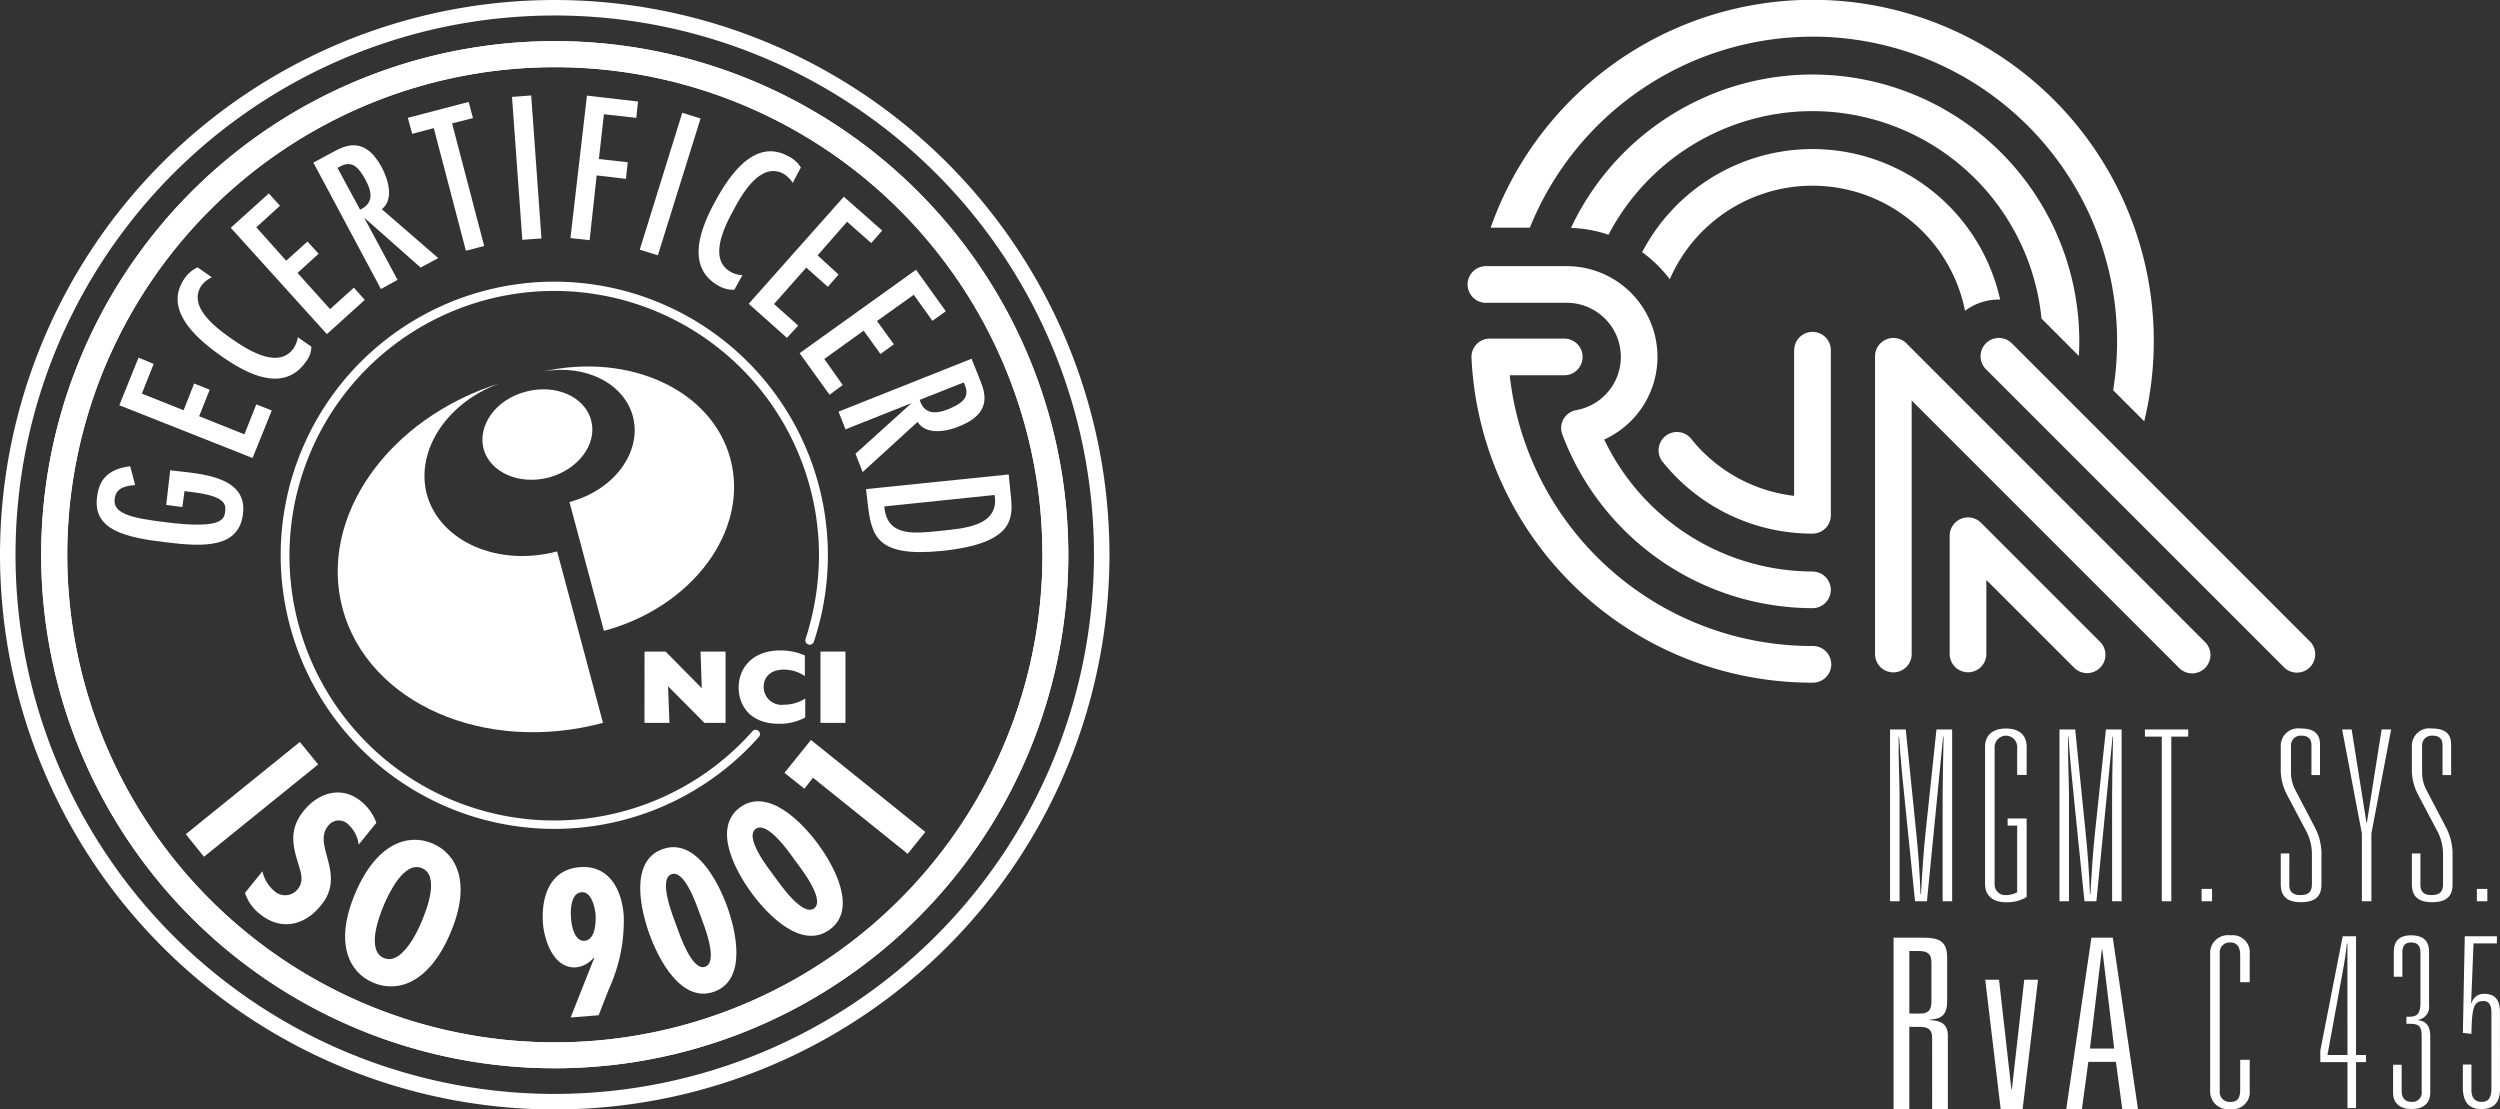
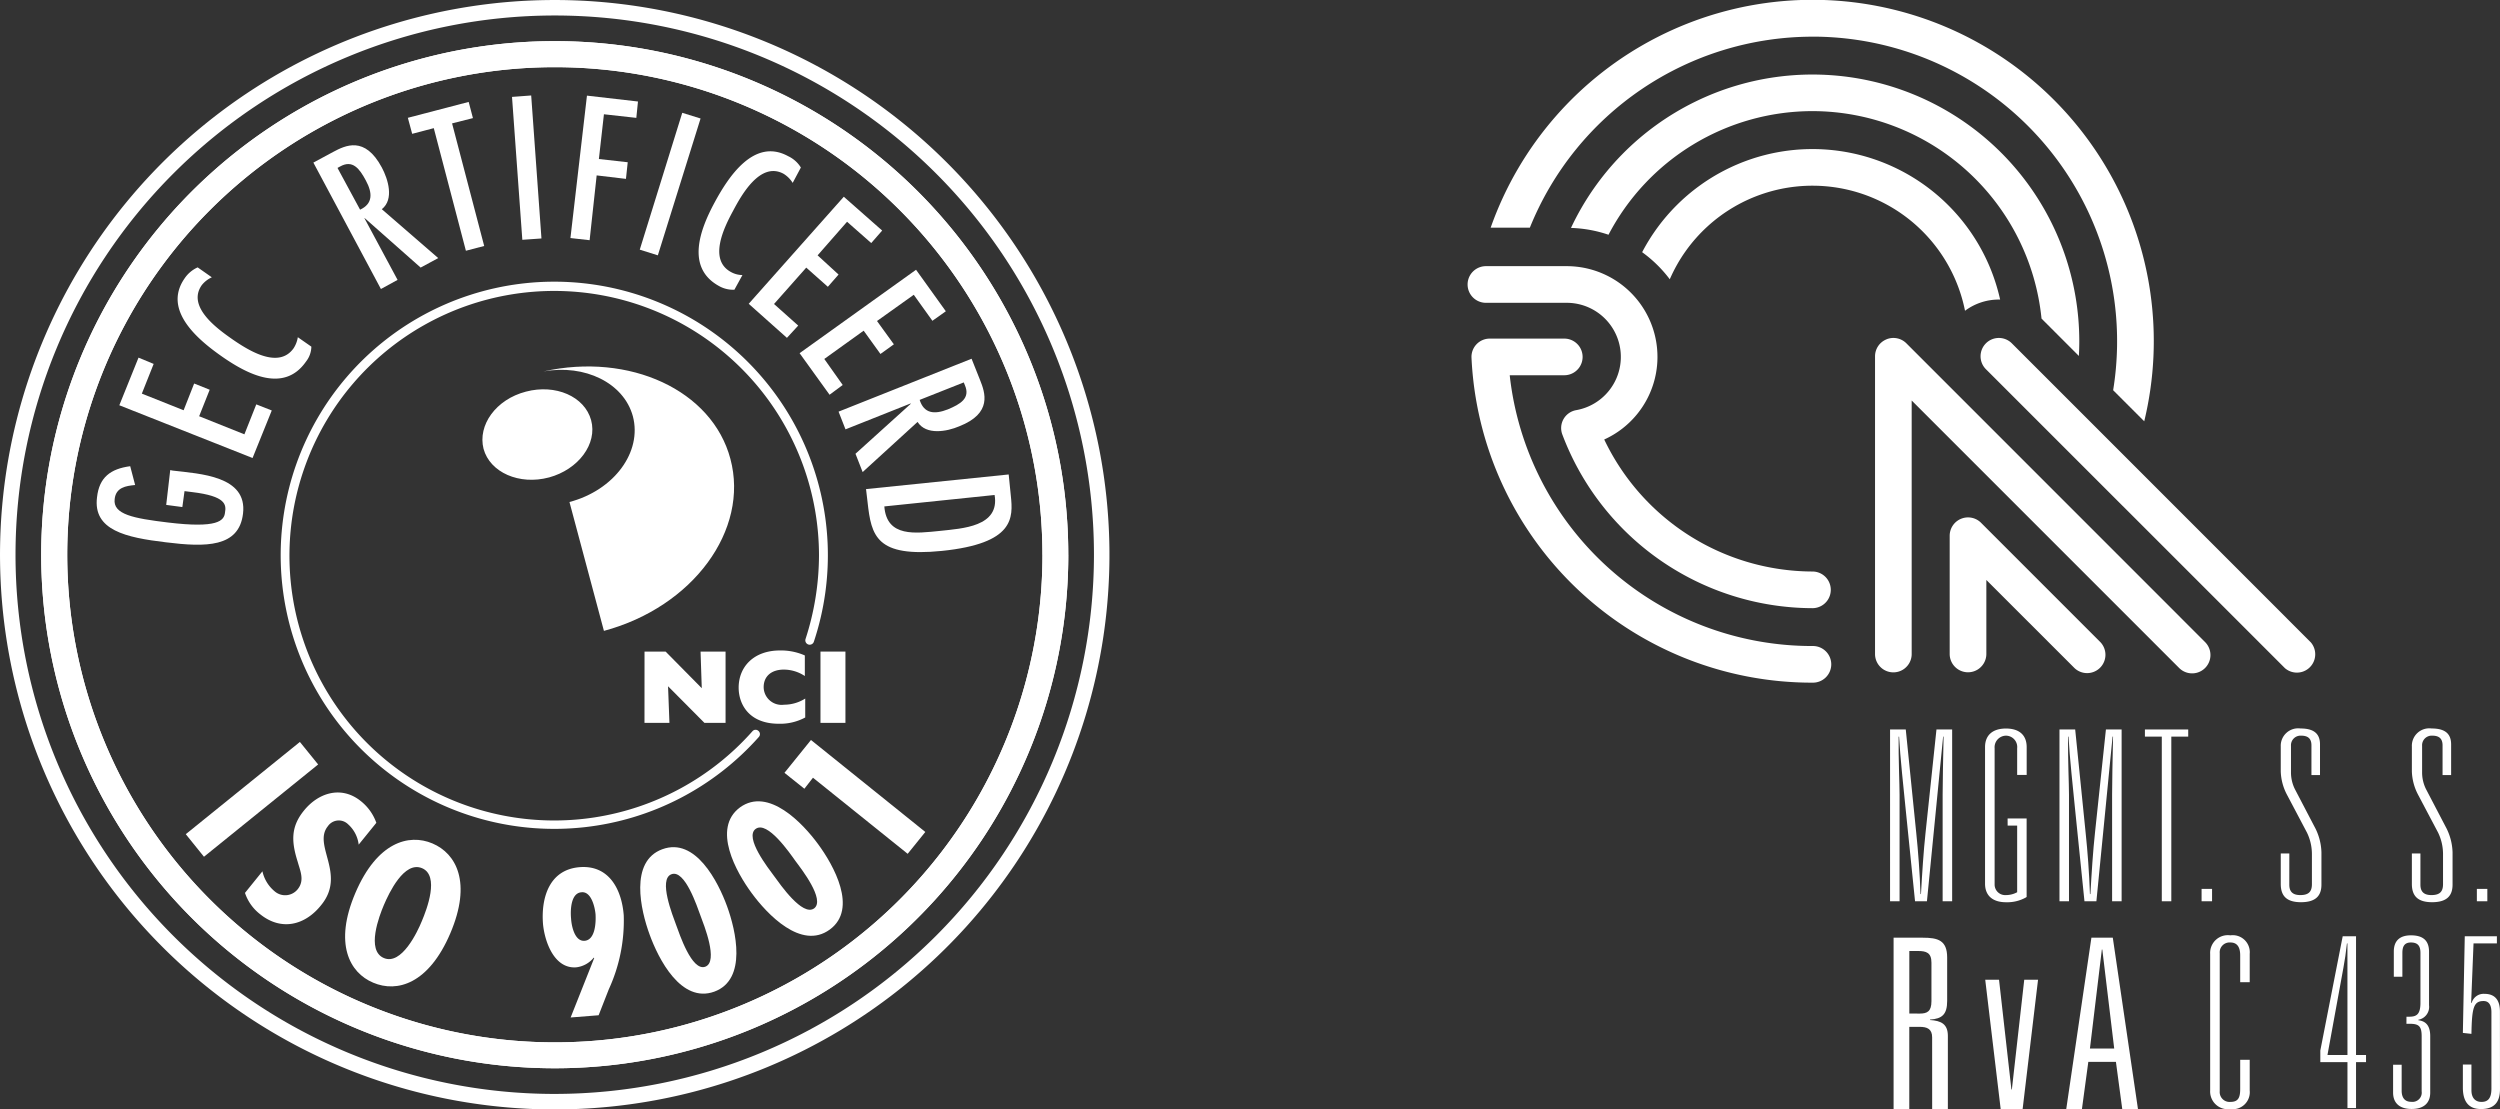
<svg xmlns="http://www.w3.org/2000/svg" width="219.897" height="97.585" viewBox="0 0 219.897 97.585">
  <rect x="0" y="0" width="219.897" height="97.585" fill="#333333" stroke="none" />
  <defs>
    <clipPath id="a">
      <rect width="97.585" height="97.584" fill="#fff" />
    </clipPath>
    <clipPath id="b">
      <rect width="90.809" height="97.585" fill="#fff" />
    </clipPath>
  </defs>
  <g transform="translate(-870.81 -615.082)">
    <g transform="translate(870.81 615.082)">
      <g transform="translate(0 0)" clip-path="url(#a)">
        <path d="M48.786,0a48.792,48.792,0,1,0,48.8,48.778A48.818,48.818,0,0,0,48.786,0m0,96.22A47.429,47.429,0,1,1,96.223,48.777,47.457,47.457,0,0,1,48.786,96.219" transform="translate(0 0.001)" fill="#fff" fill-rule="evenodd" />
        <path d="M30.916,118.23l.215.045c2.372.282,6.593.458,6.186,3.79-.351,2.976-3.274,2.957-6.782,2.518-3.517-.42-6.426-1.058-6.059-3.962.194-1.761,1.194-2.5,2.918-2.732l.434,1.654c-.809.078-1.688.21-1.8,1.234-.176,1.356,1.673,1.7,4.684,2.064,4.358.527,4.943-.146,5.021-.874.117-.681.1-1.444-2.888-1.8l-.673-.085-.191,1.4-1.42-.189Z" transform="translate(-15.942 -76.883)" fill="#fff" fill-rule="evenodd" />
        <path d="M31.86,90.435l1.332.552L32.152,93.6l3.675,1.463.926-2.351,1.367.547-.928,2.33,3.981,1.592,1.045-2.635,1.362.537-1.689,4.181-11.72-4.64Z" transform="translate(-19.676 -58.978)" fill="#fff" fill-rule="evenodd" />
        <path d="M47.926,68.486a2.393,2.393,0,0,0-.888.692c-1.351,1.928,1.46,3.894,2.728,4.782,1.385.952,4.035,2.63,5.356.761a2.5,2.5,0,0,0,.367-.966l1.191.83a2.175,2.175,0,0,1-.468,1.308c-1.952,2.809-5.178,1.1-7.353-.41-2.069-1.444-5.29-4.06-3.337-6.89a2.74,2.74,0,0,1,1.157-.981Z" transform="translate(-29.293 -44.094)" fill="#fff" fill-rule="evenodd" />
-         <path d="M61.7,48.916,62.681,50,60.6,51.892l2.63,2.942L65.1,53.145l.981,1.074-1.854,1.688,2.864,3.186,2.088-1.888.962,1.072-3.334,3.011-8.455-9.353Z" transform="translate(-38.056 -31.901)" fill="#fff" fill-rule="evenodd" />
        <path d="M83.35,42.4c1.117-.516,1.117-1.439.511-2.561-.566-1.058-1.17-1.854-2.274-1.234l-.224.122Zm1.833,6.978L79.241,38.259l1.742-.938c1.077-.575,2.782-1.423,4.279,1.367.551,1.034,1.1,2.8,0,3.67l4.963,4.3-1.548.835-4.928-4.358-.016.015,2.915,5.426Z" transform="translate(-51.678 -23.957)" fill="#fff" fill-rule="evenodd" />
        <path d="M108.49,25.772l.375,1.424-1.835.465,2.825,10.782-1.609.42-2.825-10.784-1.9.5-.381-1.409Z" transform="translate(-67.266 -16.807)" fill="#fff" fill-rule="evenodd" />
        <path d="M132.064,36.721l-1.683.117-.907-12.569,1.687-.126Z" transform="translate(-84.438 -15.746)" fill="#fff" fill-rule="evenodd" />
        <path d="M150.188,24.7l-.146,1.439-2.849-.317-.444,3.936,2.537.284-.156,1.463-2.576-.306-.62,5.7-1.687-.189L145.7,24.183Z" transform="translate(-94.072 -15.771)" fill="#fff" fill-rule="evenodd" />
        <path d="M163.369,41.068l-1.59-.5,3.737-12.037,1.611.5Z" transform="translate(-105.506 -18.609)" fill="#fff" fill-rule="evenodd" />
        <path d="M184.95,41.051a2.473,2.473,0,0,0-.8-.8c-2.05-1.112-3.713,1.878-4.445,3.263-.805,1.479-2.182,4.3-.175,5.382a2.132,2.132,0,0,0,1,.263l-.707,1.288a2.5,2.5,0,0,1-1.341-.317c-2.991-1.633-1.644-5.05-.4-7.357,1.2-2.221,3.451-5.72,6.465-4.074a2.614,2.614,0,0,1,1.122,1Z" transform="translate(-115.226 -24.964)" fill="#fff" fill-rule="evenodd" />
        <path d="M201.066,52.719l-.961,1.1-2.127-1.874L195.387,54.9l1.844,1.689-.942,1.077-1.9-1.687-2.835,3.2,2.128,1.9-.992,1.078-3.362-2.995,8.364-9.417Z" transform="translate(-123.472 -32.44)" fill="#fff" fill-rule="evenodd" />
        <path d="M215.054,71.867l-1.181.838-1.639-2.288L209,72.724l1.484,2.05-1.181.849-1.476-2.048-3.463,2.487,1.62,2.289-1.157.859-2.635-3.656,10.242-7.338Z" transform="translate(-131.86 -44.488)" fill="#fff" fill-rule="evenodd" />
        <path d="M219.184,94.336c.377,1.2,1.289,1.3,2.479.835,1.093-.458,2-.971,1.5-2.127l-.1-.245Zm-7.133,1.034,11.7-4.654.742,1.864c.452,1.127,1.1,2.931-1.835,4.083-1.079.46-2.909.8-3.659-.389l-4.83,4.41-.63-1.609,4.869-4.4-.024-.024-5.723,2.277Z" transform="translate(-138.292 -59.162)" fill="#fff" fill-rule="evenodd" />
        <path d="M225.511,124.94c1.928-.21,5.26-.361,4.787-3.157l-9.7,1.006c.21,2.756,2.771,2.361,4.918,2.151m6.021-4.962.186,1.854c.21,1.971.322,4.21-6.05,4.869-5.776.585-6.221-1.3-6.548-4.279l-.136-1.157Z" transform="translate(-142.814 -78.245)" fill="#fff" fill-rule="evenodd" />
        <path d="M100.764,55.579A45.172,45.172,0,1,1,55.6,10.4a45.155,45.155,0,0,1,45.161,45.182m-2.274,0A42.888,42.888,0,1,0,55.6,98.466,42.882,42.882,0,0,0,98.49,55.579" transform="translate(-6.796 -6.781)" fill="#fff" fill-rule="evenodd" />
        <path d="M100.764,55.579A45.172,45.172,0,1,1,55.6,10.4a45.155,45.155,0,0,1,45.161,45.182m-2.274,0A42.888,42.888,0,1,0,55.6,98.466,42.882,42.882,0,0,0,98.49,55.579" transform="translate(-6.796 -6.781)" fill="#fff" fill-rule="evenodd" />
        <path d="M117.11,102.7a24,24,0,0,0,1.191-7.372,23.289,23.289,0,1,0-5.855,15.465.36.36,0,0,1,.513-.043.371.371,0,0,1,.058.536,24.065,24.065,0,1,1,4.83-8.363.385.385,0,0,1-.736-.224" transform="translate(-46.263 -46.472)" fill="#fff" fill-rule="evenodd" />
        <path d="M162.985,164.767h1.854l3.181,3.221-.107-3.221h2.2v6.271h-1.859l-3.2-3.22.122,3.22h-2.195Z" transform="translate(-106.293 -107.455)" fill="#fff" fill-rule="evenodd" />
        <path d="M192.644,170.38a4.637,4.637,0,0,1-2.329.551c-2.644,0-3.527-1.747-3.527-3.172,0-1.854,1.343-3.274,3.636-3.274a5.169,5.169,0,0,1,2.185.439v1.81a3.351,3.351,0,0,0-1.845-.566c-1.093,0-1.776.585-1.776,1.542a1.577,1.577,0,0,0,1.792,1.547,3.489,3.489,0,0,0,1.864-.542Z" transform="translate(-121.817 -107.271)" fill="#fff" fill-rule="evenodd" />
        <rect width="2.196" height="6.271" transform="translate(72.168 57.312)" fill="#fff" />
-         <path d="M104.7,111.677l4.035,15.082c-10.4,2.78-20.643-1.71-22.907-10.042-2.157-8.061,4.019-16.771,13.875-19.845-4.62,1.649-7.484,5.856-6.468,9.779,1.146,4.167,6.279,6.406,11.465,5.026" transform="translate(-55.695 -63.176)" fill="#fff" fill-rule="evenodd" />
        <path d="M137.426,93.108c7.563-1.689,14.842,1.649,16.444,7.694,1.673,6.252-3.289,13.018-11.125,15.127l-3.031-11.335c3.943-1.045,6.407-4.412,5.577-7.544-.8-2.931-4.224-4.6-7.865-3.942" transform="translate(-89.624 -60.437)" fill="#fff" fill-rule="evenodd" />
        <path d="M127.846,106.2c-2.615.7-5.191-.439-5.758-2.518-.527-2.088,1.093-4.347,3.728-5.029,2.6-.689,5.162.42,5.734,2.508s-1.122,4.337-3.7,5.04" transform="translate(-79.557 -64.205)" fill="#fff" fill-rule="evenodd" />
        <path d="M58.629,189.6l-10.042,8.118-1.6-1.985,10.037-8.114Z" transform="translate(-30.646 -122.359)" fill="#fff" fill-rule="evenodd" />
        <path d="M71.958,204.982a2.839,2.839,0,0,0-.933-1.792,1.165,1.165,0,0,0-1.78.176c-1.348,1.674,1.625,4.2-.566,6.909-1.42,1.811-3.532,2.332-5.4.819a3.931,3.931,0,0,1-1.322-1.867l1.535-1.9a3.169,3.169,0,0,0,1.064,1.752,1.414,1.414,0,0,0,2.04-.176c.619-.776.229-1.577,0-2.406-.541-1.708-.644-3.035.527-4.484,1.279-1.6,3.3-2.234,5.007-.873a4.254,4.254,0,0,1,1.381,1.923Z" transform="translate(-40.409 -130.689)" fill="#fff" fill-rule="evenodd" />
        <path d="M90.677,218.1c-.406.955-1.576,4,0,4.663,1.551.659,2.952-2.293,3.338-3.245.442-1.048,1.575-4,.019-4.659-1.572-.657-2.909,2.191-3.357,3.241m4.274-5.417c2.1.893,3.473,3.441,1.572,7.9s-4.686,5.241-6.783,4.348c-2.088-.874-3.474-3.436-1.567-7.9,1.9-4.441,4.68-5.236,6.779-4.348" transform="translate(-56.912 -138.495)" fill="#fff" fill-rule="evenodd" />
        <path d="M140.648,221.465c-.976.072-.976,1.687-.912,2.327.038.625.306,2,1.181,1.942.971-.074,1.008-1.67.971-2.327-.055-.625-.372-2.04-1.24-1.942m1.511,10.817-2.463.195,2.074-5.226-.04-.038a2.322,2.322,0,0,1-1.551.854c-1.943.136-2.776-2.293-2.914-3.826-.176-2.293.547-4.777,3.239-4.987,2.582-.195,3.694,1.977,3.864,4.25a14.463,14.463,0,0,1-1.317,6.5Z" transform="translate(-89.504 -142.981)" fill="#fff" fill-rule="evenodd" />
        <path d="M164.656,216.6c-1.186.43.122,3.67.41,4.465.289.777,1.377,4.1,2.563,3.67,1.181-.444-.117-3.67-.412-4.465s-1.375-4.112-2.561-3.67m-.8-2.2c2.912-1.069,4.909,2.88,5.688,5.016s1.787,6.446-1.122,7.513c-2.918,1.05-4.912-2.873-5.694-5.035-.78-2.133-1.785-6.426,1.127-7.495" transform="translate(-105.593 -139.704)" fill="#fff" fill-rule="evenodd" />
        <path d="M186.353,205.061c-1.014.757,1.143,3.494,1.646,4.177s2.469,3.548,3.5,2.814c1-.761-1.147-3.5-1.649-4.176-.487-.683-2.468-3.572-3.494-2.815m-1.385-1.889c2.508-1.819,5.539,1.406,6.875,3.226,1.361,1.845,3.518,5.689,1.031,7.514-2.51,1.845-5.534-1.376-6.872-3.205-1.356-1.84-3.513-5.684-1.034-7.534" transform="translate(-119.889 -132.151)" fill="#fff" fill-rule="evenodd" />
        <path d="M200.705,187.124l10.057,8.09-1.552,1.922-8.33-6.694-.756.971-1.752-1.4Z" transform="translate(-129.372 -122.036)" fill="#fff" fill-rule="evenodd" />
      </g>
    </g>
    <g transform="translate(999.897 615.082)">
      <g clip-path="url(#b)">
        <path d="M1.613,34.674a1.612,1.612,0,1,0,0,3.224h7.11a4.757,4.757,0,0,1,.836,9.44,1.6,1.6,0,0,0-1.224,2.146,23.578,23.578,0,0,0,22,15.273,1.612,1.612,0,1,0,0-3.224A20.353,20.353,0,0,1,12.019,49.921a7.98,7.98,0,0,0-3.3-15.247Z" transform="translate(0 -11.263)" fill="#fff" />
        <path d="M2.12,44.111A1.607,1.607,0,0,0,.508,45.792,29.975,29.975,0,0,0,30.5,74.374a1.612,1.612,0,1,0,0-3.223A26.748,26.748,0,0,1,3.87,47.334h4.8a1.611,1.611,0,0,0,0-3.223Z" transform="translate(-0.164 -14.328)" fill="#fff" />
-         <path d="M36.82,44.849V57.659A13.631,13.631,0,0,1,27.8,52.688a1.612,1.612,0,1,0-2.5,2.032,16.854,16.854,0,0,0,13.139,6.261,1.613,1.613,0,0,0,1.612-1.612V44.849a1.612,1.612,0,0,0-3.224,0" transform="translate(-8.099 -14.045)" fill="#fff" />
        <path d="M54.084,44.153a1.61,1.61,0,0,0-1,1.489V71.831a1.611,1.611,0,0,0,3.223,0v-22.3c4.413,4.412,23.543,23.543,23.543,23.543a1.612,1.612,0,0,0,2.28-2.279L55.841,44.5a1.614,1.614,0,0,0-1.757-.35" transform="translate(-17.245 -14.302)" fill="#fff" />
        <path d="M63.808,67.527a1.614,1.614,0,0,0-1,1.489v10.4a1.612,1.612,0,0,0,3.225,0V72.909L73.728,80.6a1.612,1.612,0,1,0,2.279-2.279L65.565,67.878a1.614,1.614,0,0,0-1.757-.351" transform="translate(-20.403 -21.895)" fill="#fff" />
        <path d="M25.172,30.872a13.684,13.684,0,0,1,25.969,2.77,4.966,4.966,0,0,1,3.088-.985,16.909,16.909,0,0,0-31.488-4.168,11.336,11.336,0,0,1,2.431,2.383" transform="translate(-7.387 -6.307)" fill="#fff" />
        <path d="M34.709,12.926A20.277,20.277,0,0,1,54.858,31.174l3.285,3.287c.023-.424.037-.855.037-1.286A23.468,23.468,0,0,0,13.47,23.2a11.3,11.3,0,0,1,3.3.6A20.263,20.263,0,0,1,34.709,12.926" transform="translate(-4.375 -3.152)" fill="#fff" />
        <path d="M31.309,3.223a26.794,26.794,0,0,1,26.451,31.1l2.734,2.734A30.017,30.017,0,0,0,3.007,20.026H6.454a26.831,26.831,0,0,1,24.855-16.8" transform="translate(-0.977)" fill="#fff" />
        <path d="M67.3,44.5a1.611,1.611,0,0,0,0,2.279l26.3,26.294A1.612,1.612,0,0,0,95.874,70.8L69.578,44.5a1.612,1.612,0,0,0-2.279,0" transform="translate(-21.707 -14.302)" fill="#fff" />
        <path d="M55.039,95.033H56.42l.922,9.1c.166,1.591.313,3.537.375,5.378h.042c.1-1.82.23-3.83.4-5.378l.962-9.1H60.5v15.111h-.837v-9.377c0-.983.043-3.2.084-5.106h-.041c-.189,1.988-.44,4.395-.587,5.985l-.837,8.5H57.236l-.857-8.414c-.126-1.3-.461-4.333-.545-6.069h-.043c-.02,1.988.084,4.165.084,5.106v9.377h-.837Z" transform="translate(-17.878 -30.869)" fill="#fff" />
        <path d="M69.395,102.82h1.674v6.906l-.1.063a3.378,3.378,0,0,1-1.716.4c-1.172,0-1.842-.585-1.842-1.632V96.541c0-1.047.67-1.632,1.842-1.632s1.82.585,1.82,1.632V98.99h-.837V96.646a1,1,0,0,0-.983-1.109,1.02,1.02,0,0,0-1,1.109v11.972a.928.928,0,0,0,1,.941,2.046,2.046,0,0,0,.983-.251v-5.86h-.837Z" transform="translate(-21.896 -30.829)" fill="#fff" />
        <path d="M77.109,95.033h1.382l.92,9.1c.168,1.591.315,3.537.377,5.378h.043c.1-1.82.23-3.83.4-5.378l.963-9.1h1.381v15.111h-.837v-9.377c0-.983.042-3.2.084-5.106h-.042c-.189,1.988-.44,4.395-.587,5.985l-.837,8.5H79.307l-.858-8.414c-.125-1.3-.46-4.333-.544-6.069h-.042c-.022,1.988.083,4.165.083,5.106v9.377h-.837Z" transform="translate(-25.047 -30.869)" fill="#fff" />
        <path d="M89.724,95.661H88.239v-.628h3.809v.628H90.561v14.483h-.837Z" transform="translate(-28.662 -30.869)" fill="#fff" />
        <rect width="0.921" height="1.088" transform="translate(64.562 78.186)" fill="#fff" />
        <path d="M106.688,108.639c0,.5.189.92.963.92.712,0,1.026-.271,1.026-.963V106a4.346,4.346,0,0,0-.44-1.947l-1.757-3.328a4.687,4.687,0,0,1-.544-2.051v-2.2a1.533,1.533,0,0,1,1.737-1.569c1.13,0,1.716.418,1.716,1.4v2.7h-.753V96.394c0-.606-.314-.857-.9-.857a.845.845,0,0,0-.9.9V98.78a3.314,3.314,0,0,0,.335,1.444l1.716,3.286a5.029,5.029,0,0,1,.628,2.281v2.847c0,.963-.481,1.548-1.8,1.548-1.3,0-1.778-.585-1.778-1.611V105.9h.753Z" transform="translate(-34.411 -30.829)" fill="#fff" />
-         <path d="M117.407,95.033h.837l-1.737,9.146v5.965h-.838v-5.965l-1.736-9.146h.837l1.3,8.183h.043Z" transform="translate(-37.009 -30.869)" fill="#fff" />
        <path d="M123.769,108.639c0,.5.189.92.963.92.712,0,1.026-.271,1.026-.963V106a4.346,4.346,0,0,0-.44-1.947l-1.758-3.328a4.7,4.7,0,0,1-.543-2.051v-2.2a1.533,1.533,0,0,1,1.737-1.569c1.131,0,1.716.418,1.716,1.4v2.7h-.753V96.394c0-.606-.314-.857-.9-.857a.845.845,0,0,0-.9.9V98.78a3.3,3.3,0,0,0,.335,1.444l1.716,3.286a5.029,5.029,0,0,1,.628,2.281v2.847c0,.963-.481,1.548-1.8,1.548-1.3,0-1.779-.585-1.779-1.611V105.9h.753Z" transform="translate(-39.959 -30.829)" fill="#fff" />
        <rect width="0.921" height="1.088" transform="translate(88.775 78.186)" fill="#fff" />
        <path d="M56.884,128.828v-5.5h.774c.712,0,1.172.147,1.172,1.026v3.39c0,.9-.376,1.088-1.025,1.088Zm2.009,8.435h1.381V130.8c0-1.046-.586-1.34-1.569-1.4v-.042c1.068-.063,1.507-.46,1.507-1.633v-3.83c0-1.507-.816-1.737-2.135-1.737H55.5v15.11h1.381V130h.921c.649,0,1.088.188,1.088.921Z" transform="translate(-18.029 -39.679)" fill="#fff" />
        <path d="M67.438,127.64h1.214l1.088,9.648h.041l1.088-9.648h1.214l-1.36,11.406H68.8Z" transform="translate(-21.906 -41.461)" fill="#fff" />
        <path d="M82.205,131.905H80.07l1.048-8.706h.041Zm.712,5.358H84.3l-2.22-15.11H80.2l-2.218,15.11h1.38l.566-4.185h2.428Z" transform="translate(-25.329 -39.679)" fill="#fff" />
        <path d="M96.74,123.483a1.561,1.561,0,0,1,1.779-1.632,1.5,1.5,0,0,1,1.7,1.632v2.491h-.837v-2.364c0-.607-.189-1.13-.858-1.13a.868.868,0,0,0-.942.941v12.14a.868.868,0,0,0,.942.941c.669,0,.858-.355.858-1.13V132.8h.837v2.7a1.5,1.5,0,0,1-1.7,1.633A1.562,1.562,0,0,1,96.74,135.5Z" transform="translate(-31.424 -39.58)" fill="#fff" />
        <path d="M113.479,132.419H111.72l1.4-7.66c.125-.67.23-1.381.313-2.155h.043Zm0,4.667h.754v-4.04h.879v-.628h-.879V121.975H113.06l-1.968,10.046v1.026h2.387Z" transform="translate(-36.086 -39.621)" fill="#fff" />
        <path d="M121.75,129.009h.23c.649,0,1-.188,1-1.235V123.4c0-.586-.209-.92-.837-.92-.564,0-.753.334-.753.92v2.093h-.753v-2.219c0-.921.5-1.423,1.507-1.423,1.109,0,1.591.5,1.591,1.444V128a1.146,1.146,0,0,1-.941,1.276v.043c.481.063,1.046.292,1.046,1.4v4.961c0,.92-.564,1.444-1.633,1.444s-1.633-.523-1.633-1.444v-2.449h.753v2.344c.022.586.292.921.859.921a.813.813,0,0,0,.9-.921v-4.856c0-.9-.272-1.088-1.067-1.088h-.272Z" transform="translate(-39.167 -39.58)" fill="#fff" />
        <path d="M132.927,135.413c0,1.067-.419,1.758-1.674,1.758-1.026,0-1.591-.587-1.591-1.884v-2.03h.754v2.26c0,.712.377,1.026.879,1.026s.879-.23.879-1.171v-6.719c0-.606-.209-.983-.691-.983-.878,0-1.026.586-1.067,2.888l-.754-.084.167-8.5h2.826v.627H130.6l-.21,5.212.042.042a1.088,1.088,0,0,1,1.13-.816c.984,0,1.361.627,1.361,1.549Z" transform="translate(-42.118 -39.621)" fill="#fff" />
      </g>
    </g>
  </g>
</svg>